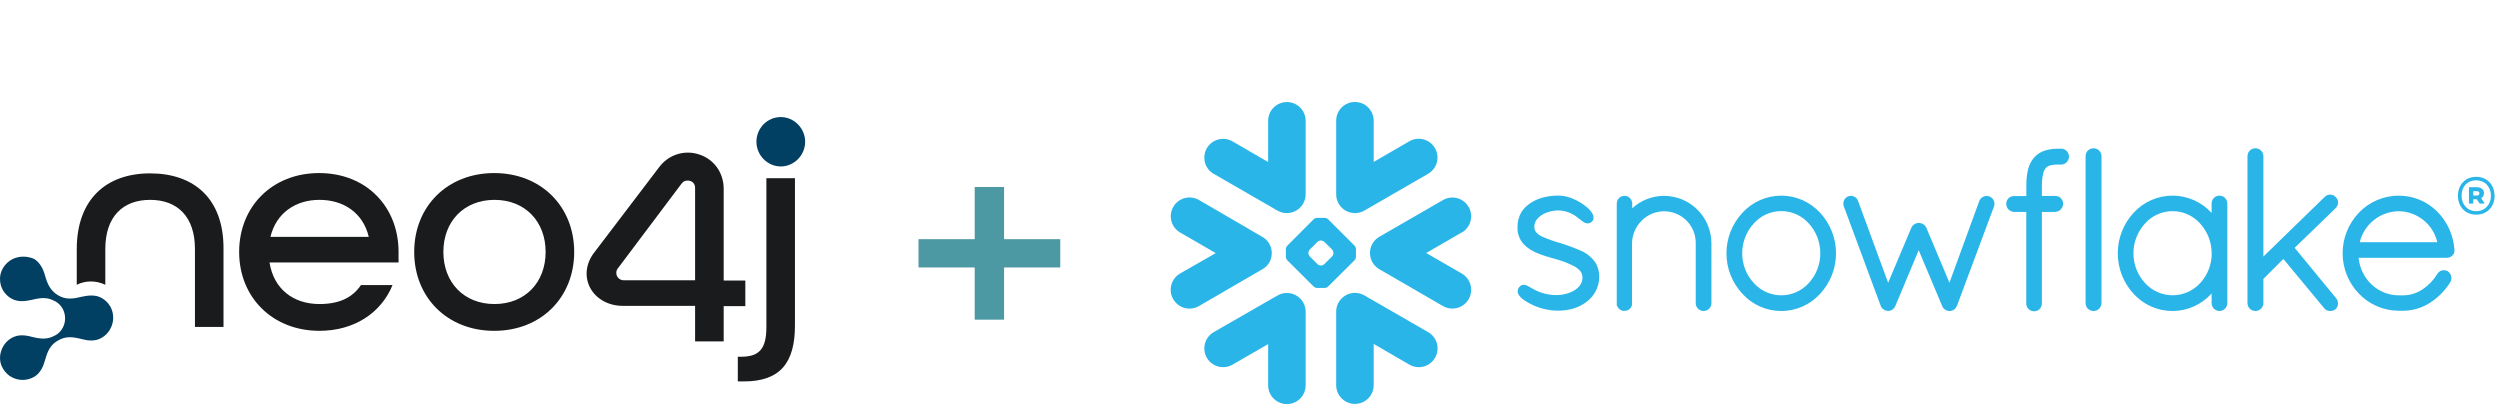
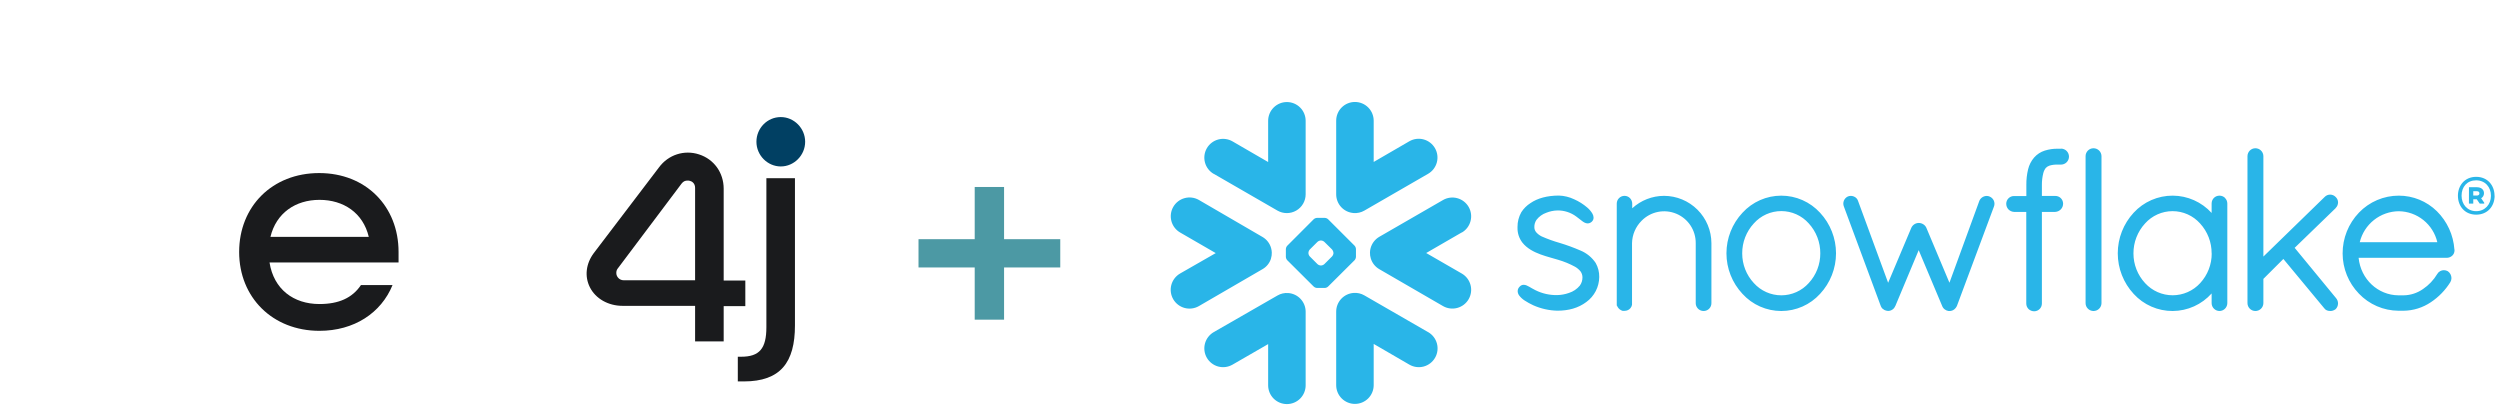
<svg xmlns="http://www.w3.org/2000/svg" width="331" height="54" viewBox="0 0 331 54" fill="none">
-   <path d="M19.878 22.954C14.064 22.954 10.162 26.382 10.162 32.999V37.703C10.719 37.424 11.357 37.264 12.033 37.264C12.71 37.264 13.347 37.424 13.944 37.703V32.959C13.944 28.654 16.294 26.462 19.878 26.462C23.462 26.462 25.811 28.654 25.811 32.959V43.284H29.593V32.959C29.633 26.302 25.691 22.954 19.878 22.954Z" fill="#1A1B1D" />
  <path d="M31.664 33.358C31.664 27.338 36.044 22.914 42.256 22.914C48.469 22.914 52.769 27.338 52.769 33.358V34.753H35.686C36.243 38.3 38.871 40.254 42.295 40.254C44.844 40.254 46.636 39.457 47.791 37.742H51.972C50.459 41.449 46.875 43.801 42.295 43.801C36.084 43.801 31.663 39.377 31.663 33.357L31.664 33.358ZM48.827 31.364C48.07 28.176 45.482 26.461 42.297 26.461C39.111 26.461 36.562 28.215 35.806 31.364H48.828H48.827Z" fill="#1A1B1D" />
-   <path d="M54.84 33.358C54.84 27.338 59.22 22.914 65.432 22.914C71.644 22.914 76.024 27.338 76.024 33.358C76.024 39.377 71.644 43.802 65.432 43.802C59.22 43.802 54.84 39.377 54.84 33.358ZM72.241 33.358C72.241 29.332 69.534 26.462 65.472 26.462C61.411 26.462 58.703 29.332 58.703 33.358C58.703 37.384 61.411 40.254 65.472 40.254C69.534 40.254 72.241 37.384 72.241 33.358Z" fill="#1A1B1D" />
  <path d="M97.686 47.231H98.124C100.553 47.231 101.469 46.155 101.469 43.324V23.592H105.252V43.085C105.252 47.989 103.34 50.5 98.482 50.5H97.686V47.232V47.231Z" fill="#1A1B1D" />
  <path d="M95.815 45.197H92.031V40.494H82.435C80.524 40.494 78.851 39.537 78.094 38.022C77.378 36.587 77.576 34.913 78.612 33.517L87.253 22.157C88.488 20.483 90.598 19.805 92.549 20.442C94.54 21.08 95.815 22.874 95.815 24.987V37.144H98.681V40.533H95.815V45.197V45.197ZM81.759 35.59C81.639 35.75 81.599 35.949 81.599 36.148C81.599 36.666 82.036 37.105 82.555 37.105H92.031V24.867C92.031 24.23 91.554 23.99 91.355 23.951C91.275 23.91 91.156 23.91 90.996 23.91C90.757 23.91 90.478 23.99 90.24 24.309L81.759 35.59Z" fill="#1A1B1D" />
  <path d="M103.377 15.5C101.585 15.5 100.151 16.975 100.151 18.769C100.151 20.564 101.625 22.038 103.377 22.038C105.129 22.038 106.602 20.563 106.602 18.769C106.602 16.976 105.129 15.5 103.377 15.5Z" fill="#014063" />
-   <path d="M1.641 34.315C1.163 34.554 0.725 34.953 0.406 35.472C0.088 35.99 -0.032 36.548 0.007 37.106C0.048 38.103 0.605 39.019 1.52 39.537C2.357 40.015 3.312 39.895 4.228 39.697C5.343 39.417 6.299 39.298 7.294 39.896H7.334C9.047 40.893 9.047 43.404 7.334 44.4H7.294C6.298 44.998 5.342 44.879 4.228 44.6C3.352 44.361 2.396 44.242 1.52 44.76C0.605 45.278 0.087 46.234 0.007 47.191C-0.033 47.749 0.087 48.307 0.406 48.825C0.724 49.343 1.123 49.741 1.641 49.981C2.517 50.42 3.592 50.42 4.508 49.902C5.344 49.424 5.743 48.507 5.982 47.629C6.3 46.513 6.658 45.636 7.694 45.078C8.69 44.48 9.646 44.6 10.76 44.879C11.636 45.118 12.592 45.237 13.468 44.719C14.383 44.201 14.901 43.245 14.98 42.288V41.89C14.94 40.893 14.383 39.977 13.468 39.459C12.631 38.98 11.676 39.1 10.76 39.299C9.645 39.578 8.689 39.697 7.694 39.099C6.698 38.501 6.301 37.664 5.982 36.548C5.743 35.67 5.344 34.794 4.508 34.275C3.592 33.877 2.517 33.877 1.641 34.315Z" fill="#014063" />
  <path d="M121.611 31.668H129.051V24.756H132.939V31.668H140.379V35.412H132.939V42.324H129.051V35.412H121.611V31.668Z" fill="#4C99A4" />
  <path fill-rule="evenodd" clip-rule="evenodd" d="M327.923 25.315H327.46V25.89H327.923C328.136 25.89 328.276 25.795 328.276 25.603C328.276 25.41 328.147 25.315 327.923 25.315ZM326.891 24.789H327.932C328.506 24.789 328.88 25.1 328.88 25.582C328.882 25.717 328.848 25.85 328.782 25.967C328.716 26.084 328.62 26.181 328.503 26.249L328.911 26.841V26.959H328.319L327.923 26.384H327.46V26.959H326.886L326.891 24.789ZM329.802 25.916C329.802 24.766 329.029 23.876 327.845 23.876C326.662 23.876 325.912 24.712 325.912 25.916C325.912 27.065 326.685 27.959 327.845 27.959C329.006 27.959 329.802 27.077 329.802 25.916ZM330.288 25.916C330.288 27.284 329.374 28.421 327.845 28.421C326.317 28.421 325.429 27.272 325.429 25.916C325.429 24.559 326.331 23.413 327.845 23.413C329.36 23.413 330.276 24.551 330.276 25.916H330.288ZM193.536 30.775L188.827 33.499L193.536 36.214C194.108 36.543 194.525 37.086 194.696 37.723C194.868 38.36 194.779 39.039 194.45 39.61C194.121 40.182 193.578 40.599 192.941 40.77C192.304 40.942 191.625 40.853 191.054 40.524L182.62 35.639C182.079 35.327 181.676 34.821 181.494 34.223C181.412 33.962 181.375 33.689 181.385 33.415C181.389 33.221 181.418 33.028 181.471 32.841C181.645 32.213 182.057 31.679 182.62 31.352L191.054 26.485C191.625 26.155 192.304 26.067 192.941 26.238C193.578 26.41 194.121 26.827 194.45 27.398C194.779 27.97 194.868 28.649 194.696 29.286C194.525 29.923 194.108 30.465 193.536 30.795V30.775ZM189.077 43.972L180.646 39.11C180.212 38.857 179.71 38.743 179.21 38.785C178.585 38.831 178 39.112 177.574 39.571C177.148 40.03 176.911 40.633 176.911 41.26V50.994C176.911 51.653 177.172 52.284 177.638 52.75C178.104 53.215 178.735 53.477 179.393 53.477C180.052 53.477 180.683 53.215 181.149 52.75C181.614 52.284 181.876 51.653 181.876 50.994V45.535L186.608 48.282C186.891 48.445 187.204 48.55 187.527 48.592C187.851 48.635 188.18 48.612 188.495 48.528C188.811 48.443 189.106 48.296 189.365 48.097C189.624 47.898 189.84 47.65 190.003 47.367C190.166 47.084 190.272 46.772 190.314 46.448C190.356 46.124 190.334 45.795 190.249 45.48C190.164 45.165 190.018 44.869 189.818 44.611C189.619 44.352 189.371 44.135 189.088 43.972H189.077ZM179.347 34.45L175.842 37.938C175.722 38.051 175.566 38.117 175.402 38.125H174.374C174.209 38.115 174.053 38.05 173.931 37.938L170.429 34.45C170.32 34.329 170.257 34.175 170.248 34.013V32.981C170.256 32.818 170.319 32.661 170.429 32.539L173.931 29.03C174.053 28.92 174.209 28.855 174.374 28.847H175.402C175.566 28.854 175.722 28.919 175.842 29.03L179.347 32.53C179.457 32.653 179.52 32.809 179.528 32.973V34.004C179.521 34.169 179.457 34.327 179.347 34.45ZM176.552 33.478C176.54 33.314 176.476 33.158 176.368 33.033L175.345 32.025C175.225 31.915 175.071 31.85 174.908 31.841H174.868C174.705 31.85 174.551 31.915 174.431 32.025L173.417 33.033C173.307 33.157 173.243 33.314 173.236 33.478V33.516C173.243 33.678 173.307 33.833 173.417 33.953L174.431 34.967C174.551 35.076 174.706 35.141 174.868 35.151H174.908C175.071 35.142 175.225 35.077 175.345 34.967L176.362 33.953C176.472 33.832 176.539 33.678 176.552 33.516V33.478ZM160.699 23.014L169.133 27.881C169.511 28.099 169.94 28.214 170.377 28.214C170.813 28.214 171.242 28.099 171.62 27.881C171.999 27.663 172.313 27.35 172.532 26.972C172.751 26.594 172.867 26.166 172.868 25.729V15.994C172.868 15.336 172.606 14.704 172.141 14.239C171.675 13.773 171.044 13.511 170.385 13.511C169.727 13.511 169.096 13.773 168.63 14.239C168.164 14.704 167.903 15.336 167.903 15.994V21.453L163.179 18.715C162.896 18.552 162.584 18.447 162.26 18.405C161.936 18.363 161.607 18.385 161.292 18.47C160.655 18.641 160.113 19.059 159.784 19.63C159.455 20.202 159.367 20.881 159.539 21.517C159.71 22.154 160.128 22.696 160.699 23.025V23.014ZM179.21 28.206C179.71 28.247 180.212 28.133 180.646 27.881L189.077 23.014C189.36 22.851 189.608 22.634 189.807 22.375C190.006 22.116 190.152 21.821 190.237 21.506C190.322 21.191 190.344 20.862 190.302 20.538C190.26 20.214 190.155 19.902 189.992 19.619C189.829 19.336 189.612 19.088 189.353 18.889C189.095 18.689 188.799 18.543 188.484 18.458C188.169 18.373 187.84 18.351 187.516 18.393C187.192 18.435 186.88 18.541 186.597 18.704L181.876 21.442V15.983C181.876 15.324 181.614 14.693 181.149 14.227C180.683 13.762 180.052 13.5 179.393 13.5C178.735 13.5 178.104 13.762 177.638 14.227C177.172 14.693 176.911 15.324 176.911 15.983V25.729C176.911 26.356 177.147 26.959 177.574 27.419C178 27.878 178.584 28.159 179.21 28.206ZM170.572 38.8C170.071 38.758 169.57 38.871 169.136 39.125L160.699 43.972C160.416 44.135 160.168 44.352 159.969 44.611C159.77 44.869 159.624 45.165 159.539 45.48C159.454 45.795 159.432 46.124 159.474 46.448C159.516 46.772 159.621 47.084 159.784 47.367C159.947 47.65 160.164 47.898 160.423 48.097C160.681 48.296 160.977 48.443 161.292 48.528C161.607 48.612 161.936 48.635 162.26 48.592C162.584 48.55 162.896 48.445 163.179 48.282L167.903 45.558V51.017C167.903 51.676 168.164 52.307 168.63 52.773C169.096 53.238 169.727 53.5 170.385 53.5C171.044 53.5 171.675 53.238 172.141 52.773C172.606 52.307 172.868 51.676 172.868 51.017V41.26C172.865 40.636 172.627 40.037 172.201 39.581C171.776 39.125 171.194 38.846 170.572 38.8ZM168.274 34.24C168.356 33.979 168.394 33.706 168.386 33.432C168.378 33.238 168.348 33.045 168.297 32.858C168.126 32.229 167.712 31.694 167.147 31.369L158.737 26.476C158.165 26.147 157.486 26.058 156.849 26.23C156.213 26.401 155.67 26.818 155.341 27.39C155.011 27.961 154.923 28.64 155.094 29.277C155.265 29.914 155.683 30.457 156.254 30.786L160.964 33.51L156.243 36.214C155.671 36.545 155.254 37.089 155.084 37.727C154.914 38.365 155.004 39.044 155.335 39.616C155.666 40.188 156.21 40.604 156.848 40.775C157.486 40.945 158.165 40.855 158.737 40.524L167.153 35.639C167.697 35.33 168.102 34.824 168.285 34.225L168.274 34.24ZM272.864 19.692H272.453C271.869 19.681 271.286 19.765 270.729 19.939C270.182 20.111 269.694 20.429 269.315 20.859C268.929 21.309 268.657 21.845 268.519 22.422C268.358 23.092 268.281 23.779 268.289 24.468V25.956H266.649C266.382 25.955 266.125 26.059 265.934 26.246C265.742 26.432 265.632 26.686 265.626 26.953C265.619 27.236 265.722 27.511 265.913 27.72C266.108 27.919 266.37 28.039 266.649 28.056H268.278V40.194C268.278 40.33 268.306 40.465 268.359 40.591C268.413 40.717 268.49 40.831 268.588 40.926C268.792 41.114 269.061 41.217 269.338 41.214C269.608 41.21 269.865 41.099 270.054 40.907C270.243 40.714 270.348 40.455 270.347 40.185V28.056H272.111C272.387 28.042 272.649 27.925 272.844 27.729C273.043 27.528 273.155 27.256 273.154 26.973V26.933C273.146 26.665 273.034 26.412 272.841 26.226C272.648 26.041 272.39 25.939 272.122 25.942H270.347V24.459C270.343 23.953 270.403 23.448 270.525 22.956C270.584 22.692 270.7 22.445 270.867 22.232C271.006 22.087 271.18 21.98 271.372 21.922C271.71 21.825 272.061 21.782 272.413 21.793H272.467H272.548H272.642H272.875C273.014 21.793 273.152 21.765 273.28 21.712C273.408 21.659 273.525 21.581 273.623 21.483C273.721 21.385 273.799 21.268 273.852 21.14C273.905 21.012 273.933 20.874 273.933 20.735C273.933 20.596 273.905 20.459 273.852 20.331C273.799 20.202 273.721 20.086 273.623 19.987C273.525 19.889 273.408 19.811 273.28 19.758C273.152 19.705 273.014 19.678 272.875 19.678L272.864 19.692ZM309.24 27.545C309.34 27.448 309.42 27.331 309.474 27.203C309.529 27.075 309.558 26.937 309.559 26.798C309.559 26.662 309.529 26.528 309.474 26.404C309.419 26.279 309.338 26.168 309.238 26.077C309.144 25.979 309.031 25.9 308.906 25.847C308.781 25.794 308.646 25.766 308.511 25.766C308.375 25.766 308.24 25.794 308.115 25.847C307.99 25.9 307.877 25.979 307.784 26.077L299.672 33.97V20.669C299.67 20.53 299.641 20.394 299.586 20.267C299.532 20.139 299.452 20.024 299.353 19.927C299.254 19.831 299.137 19.755 299.008 19.704C298.879 19.652 298.742 19.627 298.603 19.629C298.467 19.63 298.333 19.657 298.208 19.71C298.083 19.763 297.969 19.84 297.873 19.936C297.679 20.131 297.569 20.394 297.566 20.669V40.139C297.569 40.413 297.679 40.675 297.873 40.869C298.067 41.063 298.329 41.173 298.603 41.176C298.882 41.18 299.152 41.073 299.352 40.879C299.553 40.684 299.668 40.418 299.672 40.139V36.926L302.318 34.286L307.709 40.788C307.8 40.925 307.93 41.032 308.082 41.096C308.224 41.148 308.374 41.175 308.525 41.176C308.769 41.181 309.008 41.103 309.203 40.955H309.217C309.324 40.854 309.408 40.732 309.467 40.597C309.525 40.462 309.555 40.317 309.556 40.17C309.554 39.918 309.464 39.674 309.301 39.481L303.813 32.812L309.243 27.556L309.24 27.545ZM294.586 26.206C294.685 26.303 294.763 26.419 294.817 26.547C294.87 26.674 294.897 26.812 294.897 26.95V40.139C294.894 40.413 294.784 40.676 294.59 40.87C294.396 41.064 294.134 41.174 293.859 41.176C293.584 41.173 293.321 41.063 293.127 40.869C293.03 40.773 292.953 40.66 292.9 40.535C292.847 40.409 292.82 40.275 292.819 40.139V38.852C292.172 39.578 291.38 40.159 290.493 40.56C289.607 40.96 288.647 41.17 287.674 41.176C286.702 41.182 285.739 40.984 284.848 40.594C283.956 40.205 283.157 39.633 282.501 38.915C281.145 37.452 280.392 35.532 280.392 33.537C280.392 31.543 281.145 29.622 282.501 28.16C283.158 27.446 283.957 26.876 284.847 26.488C285.736 26.099 286.697 25.901 287.668 25.904C288.638 25.907 289.598 26.112 290.485 26.507C291.371 26.901 292.167 27.476 292.819 28.194V26.936C292.819 26.797 292.847 26.66 292.901 26.532C292.954 26.404 293.033 26.288 293.132 26.192C293.329 26.007 293.589 25.904 293.859 25.904C294.129 25.904 294.389 26.007 294.586 26.192V26.206ZM292.819 33.553C292.83 32.083 292.283 30.664 291.288 29.582C290.829 29.07 290.269 28.661 289.642 28.381C289.014 28.101 288.335 27.956 287.649 27.956C286.962 27.956 286.283 28.101 285.656 28.381C285.029 28.661 284.468 29.07 284.009 29.582C283.012 30.663 282.462 32.082 282.469 33.553C282.466 35.014 283.018 36.422 284.015 37.49C284.478 37.995 285.04 38.399 285.667 38.675C286.294 38.951 286.972 39.094 287.657 39.094C288.342 39.094 289.02 38.951 289.647 38.675C290.274 38.399 290.837 37.995 291.299 37.49C292.293 36.415 292.84 35.002 292.831 33.539L292.819 33.553ZM209.25 33.168C208.358 32.781 207.444 32.446 206.512 32.165C205.696 31.933 204.896 31.645 204.119 31.303C203.843 31.169 203.597 30.982 203.395 30.752C203.231 30.561 203.143 30.316 203.147 30.065C203.14 29.722 203.241 29.385 203.435 29.102C203.767 28.673 204.216 28.348 204.728 28.169C205.196 27.98 205.694 27.876 206.199 27.864C207.096 27.849 207.973 28.131 208.693 28.666C208.98 28.87 209.216 29.079 209.44 29.24C209.548 29.33 209.665 29.407 209.791 29.47C209.917 29.538 210.058 29.576 210.202 29.579C210.3 29.58 210.398 29.56 210.489 29.522C210.581 29.484 210.667 29.43 210.742 29.364C210.819 29.292 210.882 29.206 210.929 29.111C210.968 29.02 210.988 28.922 210.989 28.824C210.985 28.641 210.936 28.462 210.845 28.303C210.661 27.987 210.422 27.705 210.141 27.47C209.622 27.026 209.042 26.66 208.417 26.384C207.788 26.084 207.103 25.917 206.406 25.893C204.863 25.893 203.576 26.243 202.639 26.887C202.149 27.197 201.733 27.611 201.421 28.099C201.084 28.696 200.911 29.371 200.918 30.056V30.166C200.905 30.875 201.135 31.567 201.57 32.128C202.182 32.898 203.087 33.361 203.975 33.688C204.863 34.016 205.745 34.211 206.305 34.398C207.081 34.624 207.831 34.934 208.541 35.32C208.815 35.478 209.058 35.683 209.259 35.926C209.424 36.153 209.514 36.425 209.518 36.705V36.728C209.522 37.118 209.4 37.499 209.17 37.814C208.795 38.269 208.296 38.605 207.733 38.783C207.237 38.959 206.717 39.056 206.19 39.07C205.186 39.092 204.191 38.869 203.291 38.421C202.964 38.257 202.699 38.096 202.458 37.958C202.34 37.895 202.228 37.834 202.11 37.786C201.992 37.736 201.865 37.709 201.737 37.708C201.647 37.708 201.558 37.724 201.475 37.757C201.39 37.791 201.313 37.842 201.248 37.906C201.156 37.988 201.08 38.085 201.021 38.194C200.968 38.304 200.94 38.425 200.941 38.547C200.946 38.747 201.01 38.941 201.125 39.105C201.326 39.372 201.573 39.601 201.854 39.783C202.222 40.022 202.606 40.234 203.004 40.418C204.008 40.866 205.091 41.11 206.19 41.136C207.67 41.136 208.952 40.794 210.029 39.987C210.553 39.608 210.981 39.111 211.278 38.537C211.575 37.962 211.733 37.326 211.739 36.679C211.752 36.028 211.589 35.384 211.268 34.817C210.774 34.079 210.072 33.505 209.25 33.168ZM277.168 19.629C276.894 19.631 276.631 19.742 276.438 19.936C276.341 20.032 276.264 20.146 276.211 20.272C276.158 20.398 276.131 20.533 276.131 20.669V40.139C276.131 40.275 276.158 40.41 276.21 40.535C276.263 40.66 276.341 40.774 276.438 40.869C276.585 41.015 276.771 41.114 276.974 41.155C277.177 41.196 277.387 41.177 277.579 41.099C277.771 41.021 277.935 40.889 278.052 40.718C278.169 40.547 278.234 40.346 278.237 40.139V20.669C278.235 20.53 278.206 20.394 278.151 20.267C278.096 20.139 278.017 20.024 277.918 19.927C277.819 19.831 277.701 19.755 277.573 19.704C277.444 19.652 277.306 19.627 277.168 19.629ZM324.978 33.053V33.157C324.978 33.292 324.949 33.426 324.893 33.55C324.837 33.673 324.755 33.783 324.653 33.872C324.454 34.044 324.198 34.138 323.935 34.136H312.28C312.568 36.981 314.846 39.079 317.559 39.102H318.245C319.158 39.087 320.046 38.8 320.794 38.277C321.57 37.756 322.221 37.069 322.699 36.266C322.789 36.108 322.923 35.979 323.084 35.895C323.233 35.813 323.4 35.77 323.57 35.771C323.756 35.771 323.938 35.821 324.099 35.915C324.243 36.017 324.361 36.153 324.444 36.309C324.526 36.466 324.57 36.64 324.573 36.817C324.573 37.006 324.522 37.192 324.426 37.355C323.765 38.417 322.883 39.325 321.84 40.018C320.776 40.733 319.527 41.124 318.245 41.142H317.547C316.569 41.133 315.603 40.929 314.705 40.541C313.807 40.152 312.996 39.588 312.321 38.88C310.942 37.455 310.169 35.551 310.163 33.568C310.155 31.549 310.932 29.605 312.329 28.148C313.01 27.439 313.828 26.874 314.733 26.488C315.638 26.102 316.612 25.904 317.596 25.904C319.485 25.902 321.298 26.643 322.645 27.967C324.007 29.318 324.832 31.119 324.963 33.033L324.978 33.053ZM322.702 32.071C322.434 30.915 321.786 29.883 320.862 29.139C319.937 28.395 318.791 27.983 317.605 27.967C316.409 27.976 315.251 28.384 314.314 29.127C313.377 29.869 312.715 30.903 312.433 32.065L322.702 32.071ZM220.324 25.93C218.762 25.933 217.257 26.52 216.106 27.577V26.97C216.106 26.7 216.004 26.44 215.819 26.243C215.726 26.145 215.614 26.067 215.49 26.013C215.366 25.959 215.233 25.931 215.098 25.93C214.961 25.928 214.824 25.954 214.697 26.005C214.57 26.057 214.455 26.134 214.358 26.23C214.261 26.328 214.184 26.443 214.133 26.57C214.081 26.697 214.056 26.833 214.058 26.97V40.449L214.101 40.492C214.117 40.542 214.14 40.59 214.17 40.633C214.313 40.887 214.55 41.075 214.831 41.156H214.874H215.098C215.251 41.155 215.402 41.121 215.54 41.056C215.664 40.999 215.773 40.916 215.859 40.811C215.859 40.811 215.874 40.785 215.888 40.774C215.94 40.709 215.984 40.638 216.017 40.561C216.044 40.491 216.065 40.419 216.08 40.346V40.308V32.191C216.104 31.076 216.559 30.013 217.35 29.226C217.934 28.631 218.682 28.225 219.499 28.059C220.315 27.892 221.162 27.974 221.932 28.293C222.702 28.611 223.359 29.153 223.819 29.847C224.279 30.542 224.521 31.358 224.514 32.191V40.139C224.515 40.343 224.576 40.542 224.69 40.712C224.803 40.882 224.964 41.014 225.152 41.094C225.34 41.173 225.547 41.195 225.748 41.158C225.949 41.12 226.134 41.025 226.281 40.883C226.38 40.786 226.458 40.67 226.512 40.543C226.565 40.415 226.592 40.277 226.591 40.139V32.191C226.585 30.532 225.923 28.942 224.749 27.769C223.575 26.596 221.984 25.935 220.324 25.93ZM240.978 28.169C242.335 29.627 243.089 31.545 243.089 33.537C243.089 35.529 242.335 37.448 240.978 38.906C240.327 39.621 239.534 40.193 238.649 40.584C237.764 40.975 236.808 41.177 235.841 41.177C234.873 41.177 233.917 40.975 233.032 40.584C232.147 40.193 231.354 39.621 230.703 38.906C229.34 37.451 228.582 35.531 228.582 33.537C228.582 31.543 229.34 29.624 230.703 28.169C231.355 27.455 232.149 26.886 233.033 26.496C233.918 26.106 234.874 25.905 235.841 25.905C236.807 25.905 237.763 26.106 238.648 26.496C239.532 26.886 240.326 27.455 240.978 28.169ZM241.007 33.539C241.016 32.073 240.47 30.658 239.478 29.579C239.022 29.066 238.462 28.655 237.835 28.374C237.209 28.093 236.53 27.948 235.843 27.948C235.157 27.948 234.478 28.093 233.851 28.374C233.225 28.655 232.665 29.066 232.209 29.579C231.213 30.657 230.662 32.072 230.668 33.539C230.662 35 231.213 36.409 232.209 37.478C232.667 37.988 233.227 38.397 233.853 38.676C234.48 38.955 235.158 39.1 235.843 39.1C236.529 39.1 237.207 38.955 237.833 38.676C238.46 38.397 239.02 37.988 239.478 37.478C240.47 36.407 241.016 34.998 241.007 33.539ZM263.419 26.019C263.301 25.968 263.174 25.942 263.045 25.942C262.839 25.942 262.637 26.003 262.464 26.116C262.291 26.23 262.155 26.39 262.071 26.579L258.106 37.435L255.049 30.157C254.962 29.962 254.818 29.799 254.635 29.689C254.457 29.578 254.251 29.519 254.04 29.519C253.833 29.521 253.631 29.582 253.458 29.695C253.284 29.808 253.146 29.968 253.061 30.157L249.989 37.441L246.001 26.588C245.934 26.388 245.8 26.218 245.621 26.105C245.45 25.995 245.251 25.936 245.047 25.936C244.913 25.936 244.78 25.962 244.656 26.014C244.415 26.126 244.226 26.326 244.128 26.574C244.03 26.821 244.031 27.097 244.13 27.344L249.018 40.524C249.059 40.629 249.117 40.725 249.19 40.811C249.256 40.881 249.332 40.939 249.417 40.984C249.442 41.006 249.469 41.026 249.498 41.044C249.543 41.07 249.593 41.089 249.644 41.099C249.759 41.142 249.881 41.165 250.003 41.168C250.199 41.163 250.39 41.102 250.552 40.992C250.719 40.882 250.848 40.722 250.92 40.535H250.934L254.035 33.122L257.141 40.507C257.209 40.69 257.328 40.85 257.486 40.966C257.634 41.08 257.809 41.153 257.994 41.179H258.123C258.242 41.18 258.36 41.158 258.471 41.116C258.565 41.079 258.654 41.03 258.735 40.969C258.901 40.838 259.029 40.667 259.109 40.472L263.994 27.361C264.095 27.111 264.093 26.831 263.989 26.582C263.886 26.333 263.688 26.135 263.439 26.031L263.419 26.019Z" fill="#29B5E8" />
</svg>